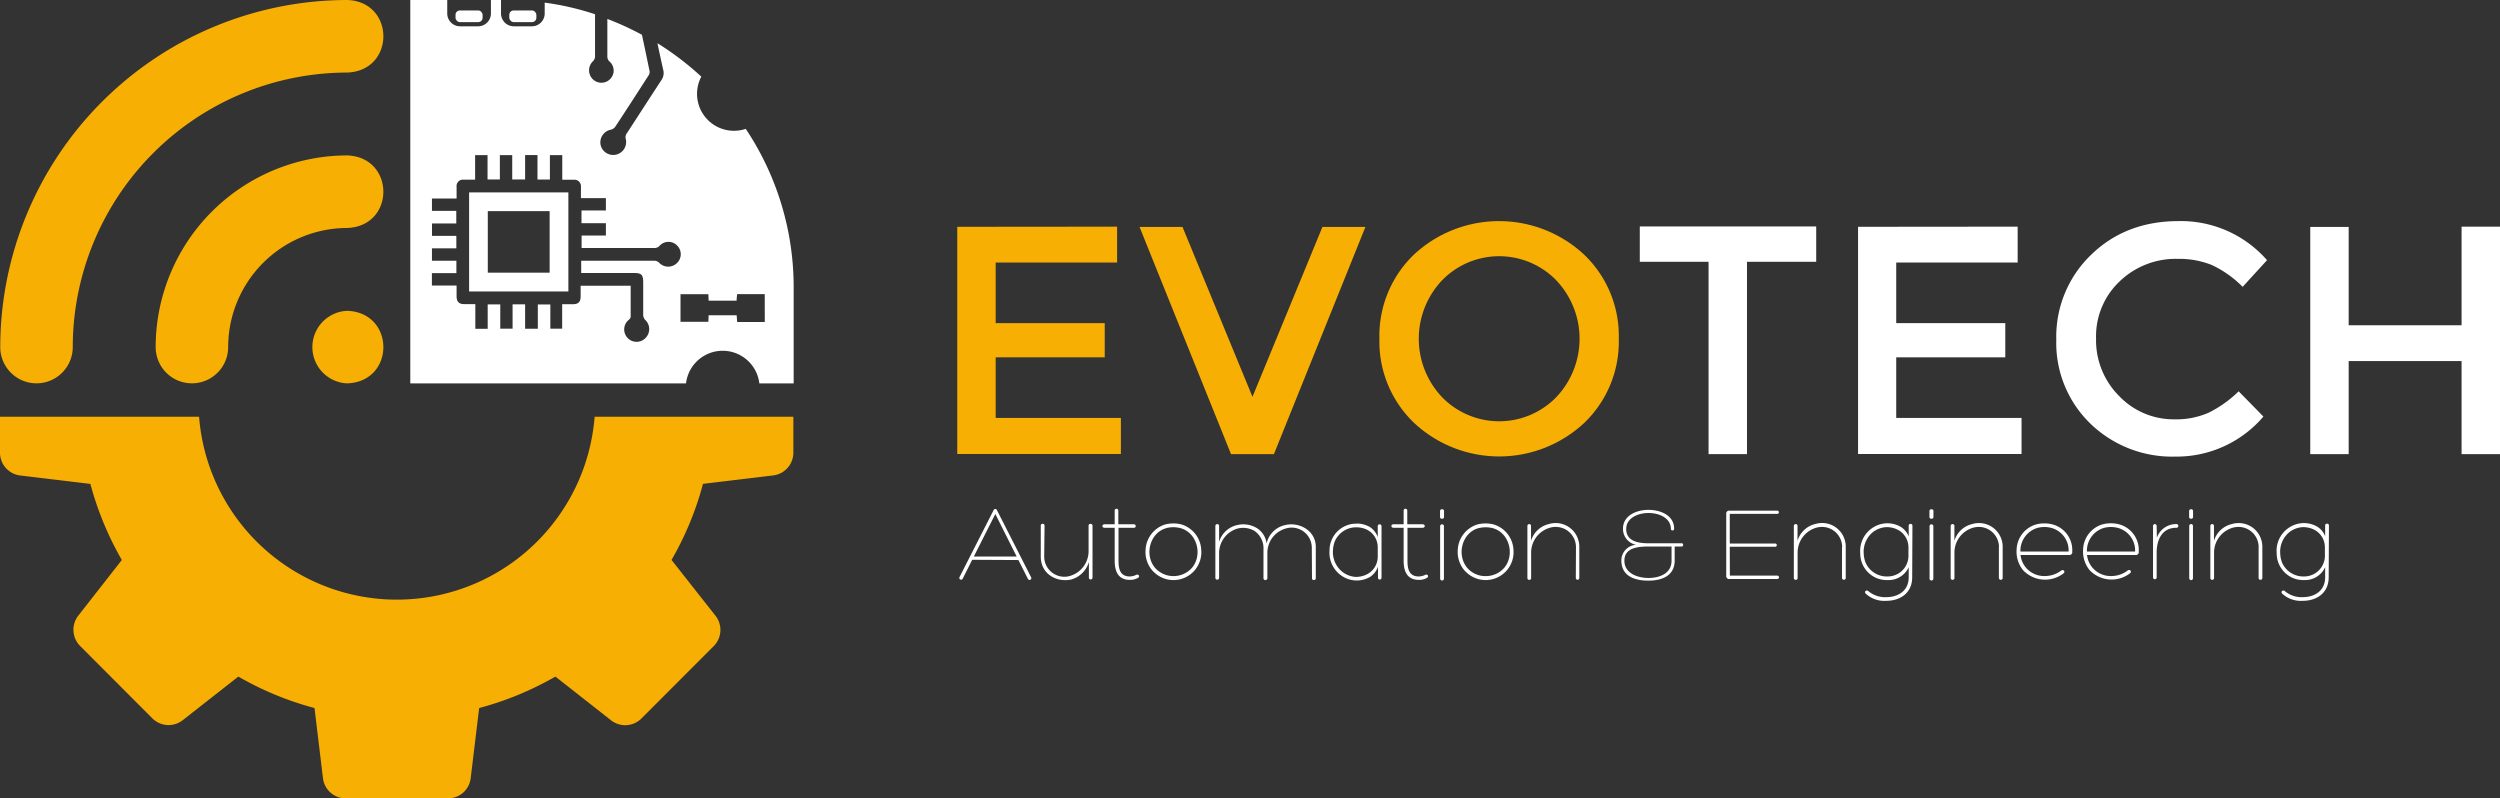
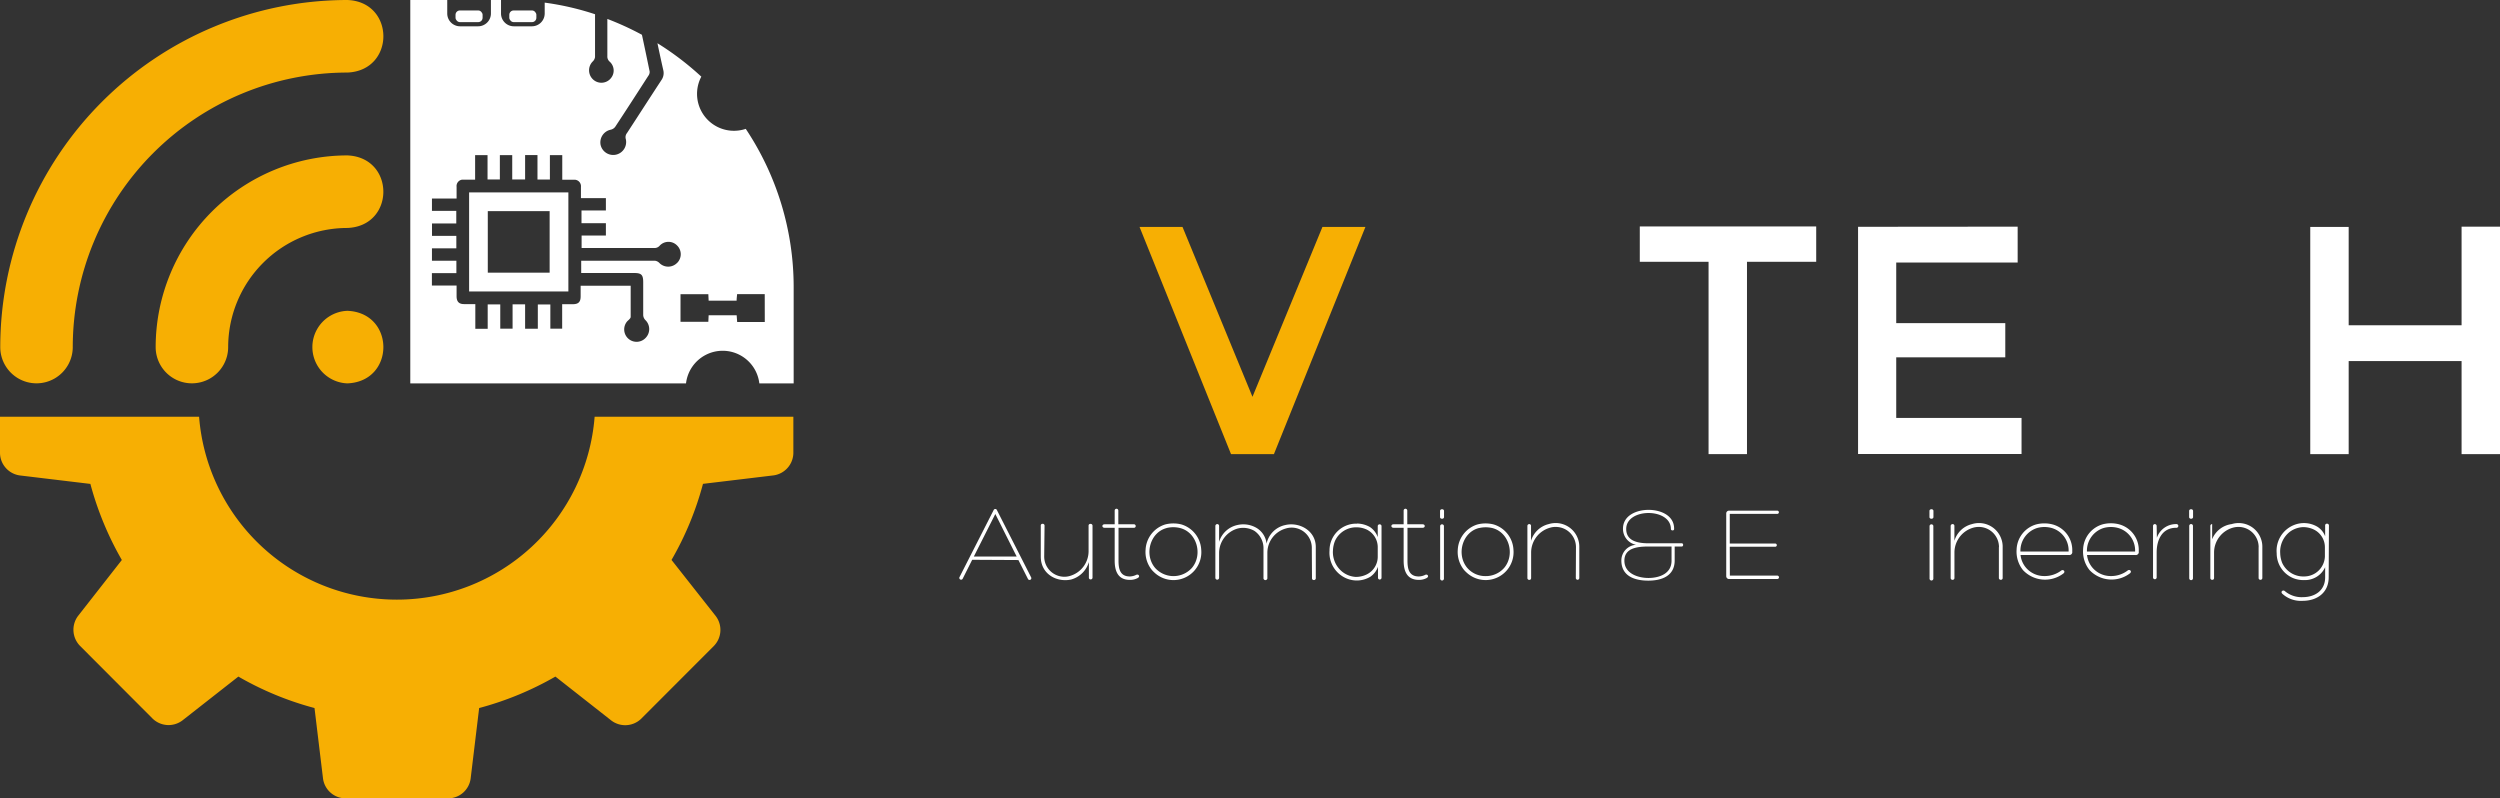
<svg xmlns="http://www.w3.org/2000/svg" viewBox="0 0 495.14 158.12">
  <rect x="0" y="0" width="495.14" height="158.12" fill="#333333" stroke="none" />
  <defs>
    <style>
      .cls-1 {
        fill: #f7af03;
      }

      .cls-2 {
        fill: #fff;
      }
    </style>
  </defs>
  <g id="Calque_2" data-name="Calque 2">
    <g id="Calque_1-2" data-name="Calque 1">
      <g id="Calque_2-2" data-name="Calque 2">
        <g id="Calque_1-2-2" data-name="Calque 1-2">
          <path class="cls-1" d="M117.77,82.54a39.29,39.29,0,0,1-78.34,0H0v7.22a4.55,4.55,0,0,0,3.9,4.4l14,1.68a62.82,62.82,0,0,0,6.23,15.07L15.45,122a4.56,4.56,0,0,0,.36,5.88l14.43,14.46a4.55,4.55,0,0,0,5.87.36l11.1-8.7a61.93,61.93,0,0,0,15.08,6.23l1.69,14a4.53,4.53,0,0,0,4.39,3.89H88.82a4.52,4.52,0,0,0,4.39-3.89l1.69-14A62.63,62.63,0,0,0,110,134l11.1,8.72a4.55,4.55,0,0,0,5.87-.35l14.45-14.47a4.54,4.54,0,0,0,.35-5.87L133,110.9a61.86,61.86,0,0,0,6.23-15.07l14-1.68a4.55,4.55,0,0,0,3.9-4.4V82.54Z" />
          <path class="cls-2" d="M147.7,25.52a7.31,7.31,0,0,1-8.8-10.34,57.61,57.61,0,0,0-8.69-6.62c.37,1.77.75,3.53,1.15,5.3a2.41,2.41,0,0,1-.36,2c-2.29,3.49-4.54,7-6.82,10.49a1.31,1.31,0,0,0-.23,1.22,2.54,2.54,0,0,1-5,1.12h0a2.57,2.57,0,0,1,2-3h0a1.51,1.51,0,0,0,.9-.58c2.21-3.35,4.38-6.72,6.55-10.09a1.28,1.28,0,0,0,.27-.84q-.74-3.63-1.53-7.29a57.24,57.24,0,0,0-6.85-3.14v7.36a1.34,1.34,0,0,0,.48,1.12,2.36,2.36,0,0,1,.13,3.36l-.07.08a2.42,2.42,0,0,1-3.44,0l0,0a2.47,2.47,0,0,1,0-3.49l0,0a1.48,1.48,0,0,0,.46-.88V3.12a1.5,1.5,0,0,0,0-.3A54.94,54.94,0,0,0,107.88.52V2.69a2.54,2.54,0,0,1-2.53,2.52h-3.59a2.54,2.54,0,0,1-2.53-2.52V0h-2V2.69A2.54,2.54,0,0,1,94.7,5.21H91.11a2.54,2.54,0,0,1-2.53-2.52V0H81.26V75.93h54.61a7.31,7.31,0,0,1,14.52,0h6.8V56.85A56.45,56.45,0,0,0,147.7,25.52ZM134.08,52.09a2.46,2.46,0,0,1-3.48,0l0,0a1.47,1.47,0,0,0-.87-.45H115.11v2.43h10.48c1.45,0,1.8.36,1.8,1.83v6.47a1.5,1.5,0,0,0,.41,1,2.49,2.49,0,0,1,.1,3.52h0a2.45,2.45,0,0,1-3.64-3.29l.26-.24c.17-.16.39-.39.39-.6V56.59H115V58.7c0,1.1-.44,1.54-1.53,1.55h-2.13V65.1H109V60.3h-2.48v4.81H104V60.28h-2.48V65.1H99.08V60.29H96.59v4.83H94.14V60.23H91.92c-1,0-1.48-.47-1.49-1.52V56.55H85.54V54.1h4.85V51.64H85.55V49.19h4.83V46.71H85.56V44.26h4.81V41.77H85.55V39.32h4.88V37a1.28,1.28,0,0,1,1.12-1.42H94.1V30.72h2.46v4.83H99V30.72h2.45v4.82H104V30.71h2.45v4.85h2.46V30.72h2.45V35.6h2.29a1.29,1.29,0,0,1,1.41,1.16,1,1,0,0,1,0,.24v2.24H120v2.45h-4.83V44.2H120v2.45h-4.81v2.47h14.36a1.34,1.34,0,0,0,1.12-.48,2.38,2.38,0,0,1,3.36-.09l.09.09a2.42,2.42,0,0,1,0,3.42Zm17.39,11.68H146l-.1-1.33h-5.55l-.06,1.3h-5.51V58.27h5.51l.06,1.28h5.54c0-.41.06-.83.1-1.3h5.47Z" />
          <path class="cls-2" d="M92.91,57.73h19.66V38.1H92.91Zm3.7-15.91h12.25V54H96.61Z" />
          <rect class="cls-2" x="100.87" y="2.07" width="5.36" height="2.31" rx="0.86" />
          <rect class="cls-2" x="90.22" y="2.07" width="5.36" height="2.31" rx="0.86" />
          <path class="cls-1" d="M68.79,0A68.81,68.81,0,0,0,.05,68.74a7.18,7.18,0,1,0,14.36,0A54.43,54.43,0,0,1,68.79,14.37C78.32,14,78.3.35,68.79,0Z" />
          <path class="cls-1" d="M30.83,68.74a7.18,7.18,0,0,0,14.36,0h0a23.62,23.62,0,0,1,23.6-23.59c9.52-.36,9.51-14,0-14.37A38,38,0,0,0,30.83,68.74Z" />
          <path class="cls-1" d="M68.79,75.93c9.52-.36,9.52-14,0-14.37a7.19,7.19,0,0,0,0,14.37Z" />
-           <path class="cls-1" d="M221.25,44.89V52H197.2V64h21.6v6.77H197.2v12H222v7.15H189.59v-45Z" />
          <path class="cls-1" d="M252.31,89.94h-8.5l-18.12-45h8.51l13.86,33.65,13.86-33.65h8.51Z" />
-           <path class="cls-1" d="M313.81,83.72a24.69,24.69,0,0,1-33.78,0,22.28,22.28,0,0,1-6.83-16.63A22.32,22.32,0,0,1,280,50.46a24.73,24.73,0,0,1,33.78,0,22.28,22.28,0,0,1,6.83,16.63A22.27,22.27,0,0,1,313.81,83.72Zm-5.58-28.2a15.78,15.78,0,0,0-22.33-.29l-.29.29a16.82,16.82,0,0,0,0,23.14,15.78,15.78,0,0,0,22.33.29c.1-.09.19-.19.29-.29A16.82,16.82,0,0,0,308.23,55.52Z" />
          <path class="cls-2" d="M346,51.85V89.94h-7.61V51.85H324.77v-7h34.94v7Z" />
          <path class="cls-2" d="M399.61,44.89V52H375.56V64h21.6v6.77h-21.6v12h24.82v7.15H368v-45Z" />
-           <path class="cls-2" d="M430.68,83.05a15.89,15.89,0,0,0,6.77-1.32,23.23,23.23,0,0,0,5.93-4.23l4.9,5a22.55,22.55,0,0,1-17.38,7.93A23.29,23.29,0,0,1,414,83.89a22.27,22.27,0,0,1-6.74-16.64,22.48,22.48,0,0,1,6.87-16.76q6.86-6.69,17.34-6.7A22.65,22.65,0,0,1,449,51.53l-4.83,5.28a21.27,21.27,0,0,0-6.1-4.32,17.23,17.23,0,0,0-6.73-1.22,16,16,0,0,0-11.48,4.41A14.93,14.93,0,0,0,415.14,67a15.62,15.62,0,0,0,4.61,11.48A14.91,14.91,0,0,0,430.68,83.05Z" />
          <path class="cls-2" d="M457.56,89.94v-45h7.61V64.42h22.36V44.89h7.61V89.94h-7.61V71.51H465.17V89.94Z" />
          <path class="cls-2" d="M192.55,110.87l-1.89,3.76a.35.35,0,0,1-.62-.34h0L196.81,101a.34.34,0,0,1,.32-.19.32.32,0,0,1,.3.19l6.79,13.34a.35.35,0,0,1-.62.34l-1.9-3.76Zm4.58-9.07-4.26,8.43h8.49Z" />
          <path class="cls-2" d="M206.81,110.23a4,4,0,0,0,4,4,3.77,3.77,0,0,0,1.06-.15,5.11,5.11,0,0,0,3.73-4.85v-5.09a.34.34,0,0,1,.3-.38H216a.36.36,0,0,1,.38.34V114.4a.36.36,0,0,1-.36.36h0a.34.34,0,0,1-.36-.32v-3.13a5.06,5.06,0,0,1-3.53,3.47c-2.75.6-6-1-6-4.55v-6.11a.34.34,0,0,1,.3-.38h.06a.36.36,0,0,1,.39.33v.05Z" />
          <path class="cls-2" d="M224.53,103.84a.35.35,0,0,1,.4.29.34.34,0,0,1-.28.4.24.24,0,0,1-.12,0h-3v6.53c0,1.53.26,3.11,2.24,3.11a3,3,0,0,0,1.27-.32c.45-.22.86.34.28.64a3.21,3.21,0,0,1-1.55.36c-2.39,0-3-1.81-3-3.79v-6.53h-2c-.58,0-.58-.69,0-.69h2v-2.72a.36.36,0,1,1,.72,0h0v2.72Z" />
          <path class="cls-2" d="M228.17,112.93a5.64,5.64,0,0,1-1.28-4.06,5.51,5.51,0,0,1,3.89-5,6.5,6.5,0,0,1,3.22,0,5.53,5.53,0,0,1,3.91,5,5.52,5.52,0,0,1-9.28,4.52C228.47,113.25,228.32,113.09,228.17,112.93Zm2.87-8.34c-3.3.87-4.45,5.28-2.28,7.87a4.9,4.9,0,0,0,6.92.4,5,5,0,0,0,.4-.4c2.17-2.59,1-7-2.32-7.87a5.61,5.61,0,0,0-2.76,0Z" />
          <path class="cls-2" d="M259.81,108.36a4,4,0,0,0-4.14-3.86,3.88,3.88,0,0,0-1,.17,5,5,0,0,0-3.66,4.86v4.91a.4.4,0,0,1-.32.45.39.39,0,0,1-.45-.33.24.24,0,0,1,0-.12v-5.7a4.16,4.16,0,0,0-1.8-3.6,4.47,4.47,0,0,0-3.28-.47,5.06,5.06,0,0,0-3.71,4.86v4.91a.37.37,0,0,1-.74,0V104.16a.37.37,0,0,1,.36-.36.36.36,0,0,1,.38.34v3.17A4.85,4.85,0,0,1,245,104a5.18,5.18,0,0,1,3.85.55,4.11,4.11,0,0,1,2,3.13,4.78,4.78,0,0,1,3.66-3.68c2.7-.68,6.09,1,6.09,4.34v6.15a.36.36,0,0,1-.33.39h-.06a.34.34,0,0,1-.36-.34v-.05Z" />
          <path class="cls-2" d="M268.76,103.69a5.33,5.33,0,0,1,2.56.69,4,4,0,0,1,1.55,2v-2.14a.36.36,0,0,1,.31-.39h.05a.36.36,0,0,1,.39.33V114.4a.36.36,0,0,1-.34.38h0a.34.34,0,0,1-.36-.32v-2.21a4,4,0,0,1-1.55,2,5.24,5.24,0,0,1-4.66.32,5.51,5.51,0,0,1-3.39-5.53,5.29,5.29,0,0,1,5.25-5.33h.24Zm4.11,6.54v-1.85a3.89,3.89,0,0,0-2.21-3.51,4.79,4.79,0,0,0-1.9-.43,4.6,4.6,0,0,0-4.36,2.7A5.63,5.63,0,0,0,264,109a5,5,0,0,0,1.87,4.26,4.73,4.73,0,0,0,2.62,1,4.85,4.85,0,0,0,2.15-.47A3.91,3.91,0,0,0,272.87,110.23Z" />
          <path class="cls-2" d="M281.76,103.84c.56,0,.56.69,0,.69h-3v6.53c0,1.53.26,3.11,2.24,3.11a3,3,0,0,0,1.28-.32c.44-.22.85.34.27.64a3.21,3.21,0,0,1-1.55.36c-2.38,0-3-1.81-3-3.79v-6.53h-2c-.57,0-.57-.69,0-.69h2v-2.72a.36.36,0,1,1,.72,0h0v2.72Z" />
          <path class="cls-2" d="M286,102.4c0,.46-.79.46-.79,0v-1.2c0-.46.79-.46.79,0Zm-.77,1.76a.38.38,0,0,1,.75,0v10.37a.39.39,0,0,1-.31.44.39.39,0,0,1-.44-.32.24.24,0,0,1,0-.12Z" />
          <path class="cls-2" d="M290,112.93a5.64,5.64,0,0,1-1.28-4.06,5.52,5.52,0,0,1,3.9-5,6.46,6.46,0,0,1,3.21,0,5.52,5.52,0,0,1,3.92,5,5.53,5.53,0,0,1-9.29,4.52C290.3,113.25,290.15,113.09,290,112.93Zm2.87-8.34c-3.3.87-4.45,5.28-2.28,7.87a4.7,4.7,0,0,0,3.64,1.64,4.82,4.82,0,0,0,3.69-1.64c2.17-2.59,1-7-2.32-7.87a5.82,5.82,0,0,0-2.69,0Z" />
          <path class="cls-2" d="M312.13,108.36a4,4,0,0,0-4-4,3.72,3.72,0,0,0-1.15.16,5.12,5.12,0,0,0-3.73,4.86v5.08c0,.24-.12.39-.36.39a.36.36,0,0,1-.38-.34V104.16a.36.36,0,0,1,.36-.36h0a.34.34,0,0,1,.36.32v3a4.82,4.82,0,0,1,3.5-3.32,4.68,4.68,0,0,1,5.85,3.09,4.59,4.59,0,0,1,.21,1.47v6.08a.36.36,0,0,1-.31.39h0a.36.36,0,0,1-.38-.34v0Z" />
          <path class="cls-2" d="M321.12,111a3.11,3.11,0,0,1,2.92-3.1,3.21,3.21,0,0,1-2.6-3.17c0-2.69,2.75-3.75,5.07-3.75s5.1,1.06,5.06,3.79c0,.4-.64.36-.64,0,0-4.22-8.85-4.22-8.85,0,0,2.3,2.13,2.83,4.4,2.83h6.6c.37,0,.37.64,0,.64h-1.4V111c0,3.1-2.6,4-5.22,4S321.12,114.17,321.12,111Zm5.36-2.76c-2.38,0-4.76.38-4.76,2.81,0,2.59,2.79,3.42,4.76,3.42s4.58-.74,4.58-3.42v-2.81Z" />
          <path class="cls-2" d="M342.61,114H352a.34.34,0,0,1,0,.68h-9.54a.56.56,0,0,1-.57-.55V101.69a.55.55,0,0,1,.55-.55H352a.32.32,0,1,1,0,.64h-9.41v5.87h9a.32.32,0,0,1,0,.64h-9Z" />
-           <path class="cls-2" d="M364.85,108.36a4,4,0,0,0-4-4,4.11,4.11,0,0,0-1.1.15,5.12,5.12,0,0,0-3.72,4.86v5.08a.35.35,0,0,1-.31.39h-.06a.36.36,0,0,1-.38-.34V104.16a.36.36,0,0,1,.36-.36h0a.34.34,0,0,1,.37.31v3a4.82,4.82,0,0,1,3.49-3.32,4.68,4.68,0,0,1,5.85,3.09,4.59,4.59,0,0,1,.21,1.47v6.08c0,.24-.12.39-.36.39a.36.36,0,0,1-.38-.34v-6.13Z" />
-           <path class="cls-2" d="M378.72,114.34c0,3.06-2.3,4.66-5.19,4.66a5.45,5.45,0,0,1-4-1.41c-.4-.4.11-.83.49-.53a5.13,5.13,0,0,0,3.56,1.21c2.34,0,4.45-1.25,4.45-3.93v-2a4.38,4.38,0,0,1-4.11,2.55,5.48,5.48,0,0,1-2.26-.4,5.29,5.29,0,0,1-3.23-4.92,5.49,5.49,0,0,1,3.38-5.53,5.24,5.24,0,0,1,4.66.32,3.86,3.86,0,0,1,1.56,1.89v-2.11a.34.34,0,0,1,.3-.38h.06a.36.36,0,0,1,.38.34v0Zm-5.11-9.94a4.78,4.78,0,0,0-2.62.95,5,5,0,0,0-1.87,4.26,5.6,5.6,0,0,0,.38,1.85,4.6,4.6,0,0,0,4.37,2.71,4.1,4.1,0,0,0,4.11-3.94v-1.85a3.92,3.92,0,0,0-2.22-3.51,4.85,4.85,0,0,0-2.15-.47Z" />
          <path class="cls-2" d="M382.93,102.4c0,.46-.79.46-.79,0v-1.2c0-.46.79-.46.79,0Zm-.77,1.76a.38.38,0,0,1,.75,0v10.37a.39.39,0,0,1-.31.44.39.39,0,0,1-.44-.32.24.24,0,0,1,0-.12Z" />
          <path class="cls-2" d="M395.91,108.36a4,4,0,0,0-4-4,4.11,4.11,0,0,0-1.1.15,5.12,5.12,0,0,0-3.72,4.86v5.08a.36.36,0,0,1-.31.39h-.05a.36.36,0,0,1-.39-.33V104.16a.38.38,0,0,1,.38-.36h0a.34.34,0,0,1,.36.32v3a4.82,4.82,0,0,1,3.49-3.32,4.69,4.69,0,0,1,5.86,3.1,4.53,4.53,0,0,1,.21,1.46v6.08a.35.35,0,0,1-.31.39h-.06a.36.36,0,0,1-.38-.34v-6.13Z" />
          <path class="cls-2" d="M410.42,109.23a.58.58,0,0,1-.46.69.45.45,0,0,1-.2,0h-9.58a4.66,4.66,0,0,0,1.09,2.53,4.74,4.74,0,0,0,3.62,1.64,5.43,5.43,0,0,0,3.34-1.08c.38-.3.89.13.49.53a6,6,0,0,1-8.05-.62,5.86,5.86,0,0,1-1.27-4.06,5.36,5.36,0,0,1,3.89-5,6.5,6.5,0,0,1,3.22,0A5.26,5.26,0,0,1,410.42,109.23Zm-10.26,0h9.54a4.63,4.63,0,0,0-3.43-4.68,5.45,5.45,0,0,0-2.72,0A4.71,4.71,0,0,0,400.16,109.23Z" />
          <path class="cls-2" d="M423.59,109.23a.58.58,0,0,1-.46.69.45.45,0,0,1-.2,0h-9.58a4.66,4.66,0,0,0,1.09,2.53,4.74,4.74,0,0,0,3.62,1.64,5.38,5.38,0,0,0,3.34-1.1c.38-.3.89.13.49.53a6,6,0,0,1-8.05-.62,5.86,5.86,0,0,1-1.27-4.06,5.36,5.36,0,0,1,3.89-5,6.5,6.5,0,0,1,3.22,0A5.26,5.26,0,0,1,423.59,109.23Zm-10.26,0h9.54a4.63,4.63,0,0,0-3.43-4.68,5.45,5.45,0,0,0-2.72,0A4.71,4.71,0,0,0,413.33,109.23Z" />
          <path class="cls-2" d="M427.18,106.52A4,4,0,0,1,431,103.8a.38.38,0,0,1,.43.3.38.38,0,0,1-.31.43.24.24,0,0,1-.12,0c-2.73,0-3.86,2.31-3.86,4.89v4.92a.36.36,0,0,1-.34.38h0a.36.36,0,0,1-.38-.34V104.16a.36.36,0,0,1,.36-.36h0a.37.37,0,0,1,.36.36Z" />
          <path class="cls-2" d="M434.35,102.4c0,.46-.78.46-.78,0v-1.2c0-.46.78-.46.78,0Zm-.76,1.76a.37.37,0,0,1,.74,0h0v10.37a.37.37,0,1,1-.74,0h0Z" />
-           <path class="cls-2" d="M447.34,108.36a4,4,0,0,0-4-4,4.11,4.11,0,0,0-1.1.15,5.12,5.12,0,0,0-3.73,4.86v5.08c0,.24-.12.39-.36.39a.36.36,0,0,1-.38-.34V104.16a.36.36,0,0,1,.36-.36h0a.34.34,0,0,1,.36.32v3A4.83,4.83,0,0,1,442,103.8a4.69,4.69,0,0,1,5.86,3.1,4.53,4.53,0,0,1,.21,1.46v6.08a.36.36,0,0,1-.31.39h-.05a.35.35,0,0,1-.38-.32v-6.15Z" />
+           <path class="cls-2" d="M447.34,108.36a4,4,0,0,0-4-4,4.11,4.11,0,0,0-1.1.15,5.12,5.12,0,0,0-3.73,4.86v5.08c0,.24-.12.39-.36.39a.36.36,0,0,1-.38-.34V104.16a.36.36,0,0,1,.36-.36h0v3A4.83,4.83,0,0,1,442,103.8a4.69,4.69,0,0,1,5.86,3.1,4.53,4.53,0,0,1,.21,1.46v6.08a.36.36,0,0,1-.31.39h-.05a.35.35,0,0,1-.38-.32v-6.15Z" />
          <path class="cls-2" d="M461.21,114.34c0,3.06-2.3,4.66-5.19,4.66a5.45,5.45,0,0,1-4-1.41c-.4-.4.11-.83.49-.53a5.13,5.13,0,0,0,3.56,1.21c2.34,0,4.44-1.25,4.44-3.93v-2a4.39,4.39,0,0,1-4.1,2.55,5.48,5.48,0,0,1-2.26-.4,5.33,5.33,0,0,1-3.24-4.92A5.49,5.49,0,0,1,454.3,104a5.24,5.24,0,0,1,4.66.32,3.79,3.79,0,0,1,1.55,1.89v-2.11a.34.34,0,0,1,.3-.38h.07a.36.36,0,0,1,.38.34v0Zm-5.11-9.94a4.78,4.78,0,0,0-2.62.95,5,5,0,0,0-1.87,4.26,5.6,5.6,0,0,0,.38,1.85,4.6,4.6,0,0,0,4.37,2.71,4.11,4.11,0,0,0,4.1-3.94v-1.85a3.89,3.89,0,0,0-2.21-3.51A4.85,4.85,0,0,0,456.1,104.4Z" />
        </g>
      </g>
    </g>
  </g>
</svg>